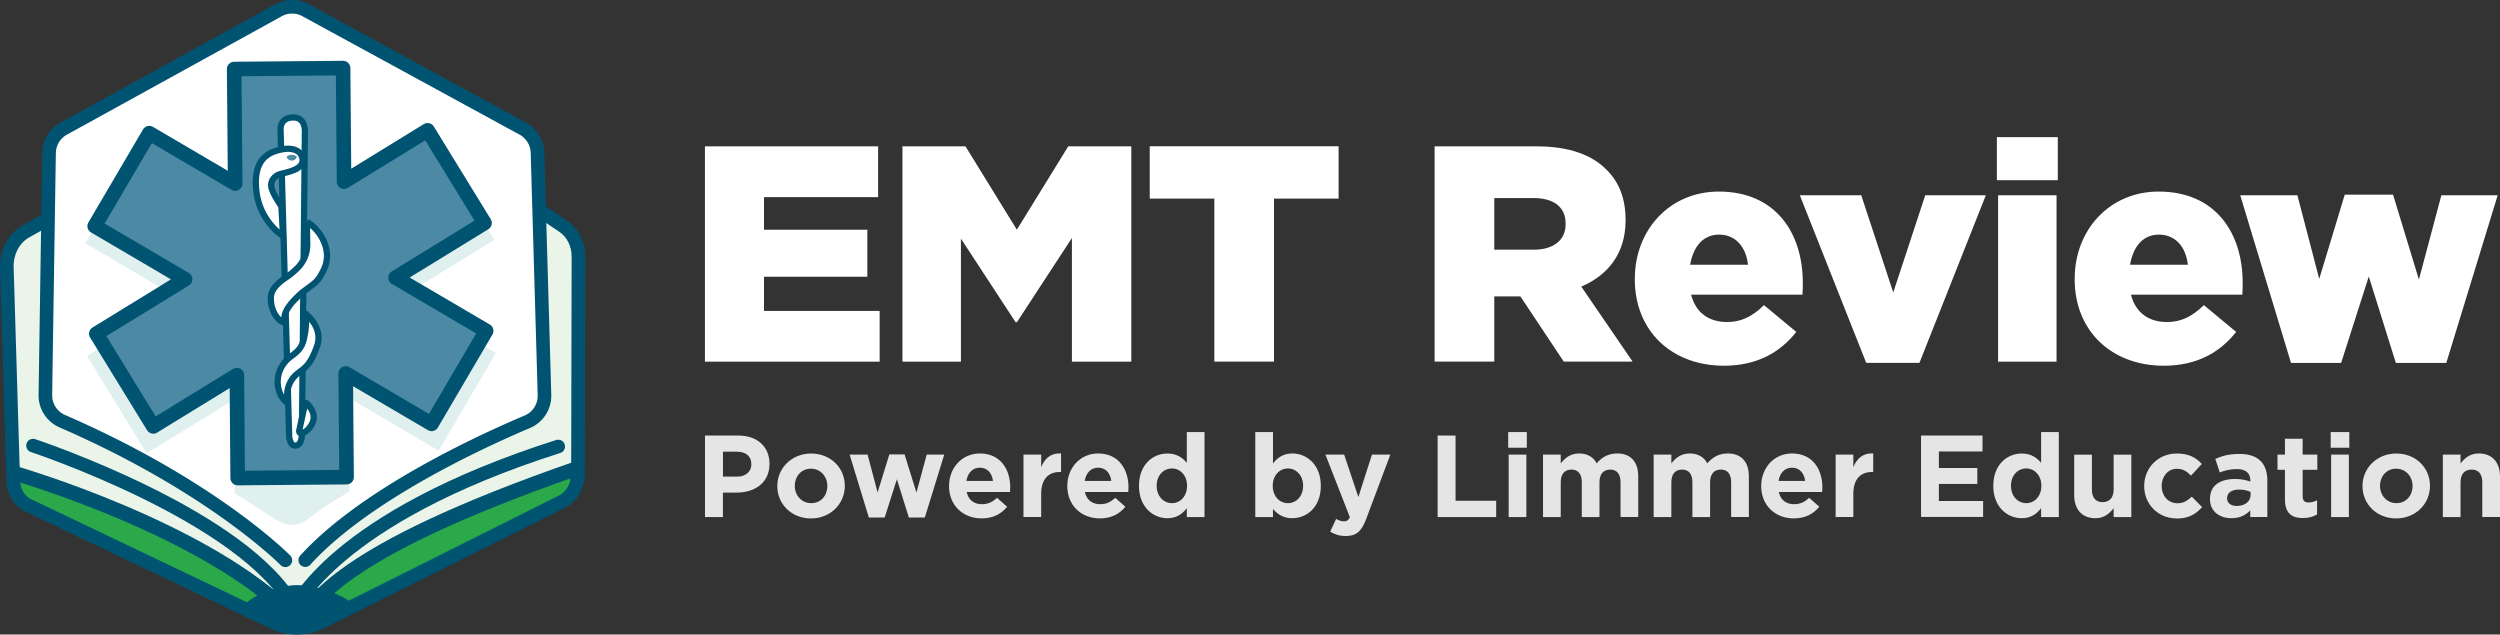
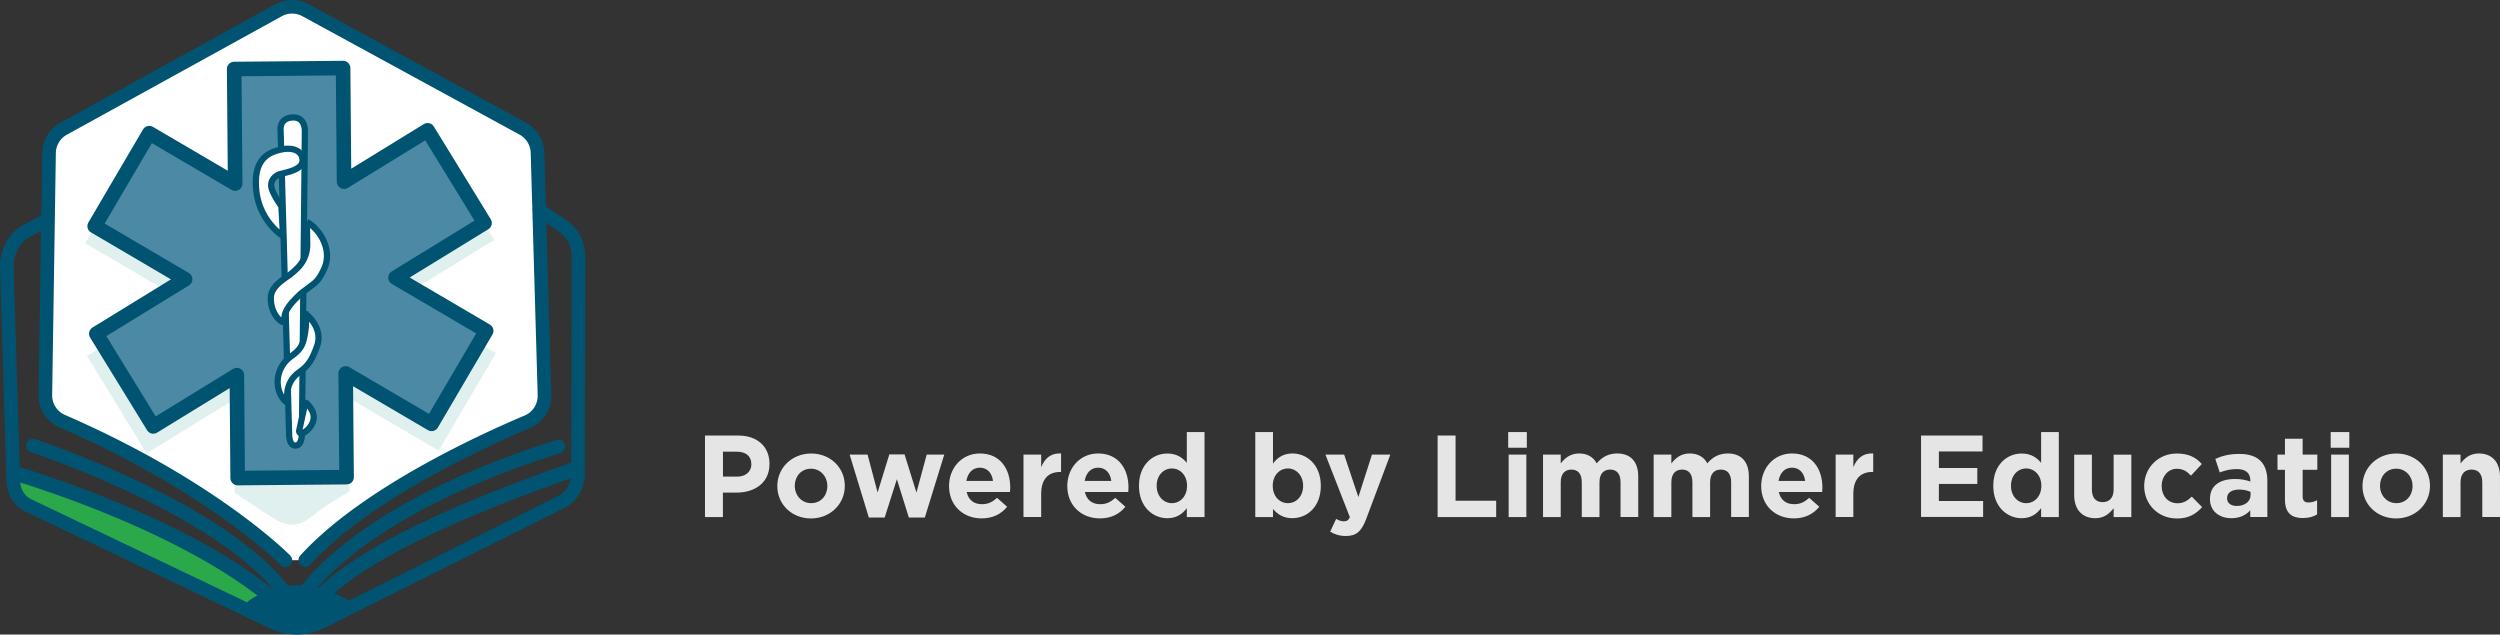
<svg xmlns="http://www.w3.org/2000/svg" viewBox="0 0 536.75 136.23">
  <rect x="0" y="0" width="536.75" height="136.23" fill="#333333" stroke="none" />
  <defs>
    <style>
      .cls-3{stroke:#005472;stroke-miterlimit:10;stroke-width:1.34px;fill:#fff}.cls-9{stroke-width:0;fill:#2ba84a}
    </style>
  </defs>
-   <path d="M122.31 102.37s2.31 4.67-6.59 8.65-50.16 24.31-50.16 24.31-8.98 1.74 13.02-14.49 43.73-18.47 43.73-18.47Z" class="cls-9" />
  <path d="M3.06 102.7s-2.25 4.54 6.83 8.23 51.28 22.66 51.28 22.66 9.13 1.54-13.46-13.76C25.13 104.52 3.06 102.7 3.06 102.7Z" class="cls-9" />
-   <path fill="#ebf4e9" stroke-width="0" d="M9.43 48.75s-7.76 2.71-7.97 8.68c-.21 5.97.65 42.14.65 42.14s-1.31 1.19 2.53 2.33 32.78 10.22 50.26 22.73l8.86 6.72s9.85-9.33 19.31-14.11 34.62-15.14 37.14-15.79 4.96-2.39 4.96-2.39l-.3-35.56s-.29-11.82-3.92-14.89c-7.39-6.25-4.4 5.64-4.4 5.64l-.51 35.56-30.57 14.82-21.64 15.63-9.11-6.49L9.77 87.55l-.33-38.81Z" />
  <path fill="none" stroke="#005472" stroke-miterlimit="10" stroke-width="2.92" d="m11.89 46.15-6.36 3.56c-2.57 1.44-4.16 4.46-4.06 7.72l1.38 45.83c.07 2.29 1.3 4.32 3.16 5.21l52.61 25.13c3.35 1.6 7.13 1.57 10.46-.1l51.57-25.8c2.09-1.04 3.43-3.39 3.44-5.99l.1-46.64c0-2.65-1.22-5.11-3.22-6.46l-6.27-4.24" />
  <path fill="#fff" stroke="#005472" stroke-linecap="round" stroke-miterlimit="10" stroke-width="2.92" d="M61.27 120.29s-15.5-15.8-47.9-29.86a6.05 6.05 0 0 1-3.63-5.65l.79-51.93a6.05 6.05 0 0 1 3.14-5.22L59.79 2.21a6.04 6.04 0 0 1 5.83-.01l46.62 25.42a6.061 6.061 0 0 1 3.16 5.15l1.5 52.03c.07 2.5-1.39 4.79-3.7 5.76-9.59 4.05-34.85 15.58-47.66 29.7" />
  <path fill="none" stroke="#005472" stroke-miterlimit="10" stroke-width="3.13" d="M3.05 101.58s41.35 11.88 60.1 31.11c.27.28.56.05.89-.17 4.82-3.16 6.74-13.47 59.56-31.86" />
  <path fill="none" stroke="#005472" stroke-linecap="round" stroke-miterlimit="10" stroke-width="2.92" d="M7.09 95.67s45.86 15.18 56.18 34.99c0 0 8.28-19.41 56.58-34.8" />
  <path fill="#e0f0ef" stroke-width="0" d="m75.05 105.48-.22-20.07 19.35 11.35 12.3-20.95-20.41-11.98 20.04-12.31-12.82-20.88-18.82 11.55-.22-25.57-24.52.21.22 25.79L30.6 31.27 18.3 52.22l20.36 11.95-19.99 12.27 12.82 20.88 18.82-11.55.06 20.04 6.03 3.97c2.81 1.67 5.85 4.64 9.92 1.54 1.14-.87 2.37-1.73 3.64-2.7l5.09-3.15Z" />
  <path fill="#4b89a4" stroke="#005472" stroke-linejoin="round" stroke-width="3.13" d="M104.38 71.03 92.66 91 74.22 80.18l.19 22.26-23.38.2-.18-22.1-17.94 11.01-12.23-19.9 19.06-11.7-19.41-11.4 11.72-19.96 18.44 10.82-.21-24.59 23.38-.2.21 24.38 17.94-11.02 12.22 19.9-19.11 11.73 19.46 11.42z" />
  <path d="m62.07 93.15-1.83-65.22s-.32-2.53 2.51-2.71 2.71 2.88 2.71 2.88l-.64 65.17s.02 2.39-1.4 2.4-1.36-2.52-1.36-2.52Z" class="cls-3" />
  <path d="M60.77 50.7s-5.06-3.13-5.75-9.83c-.69-6.7 2.61-8.19 5.37-8.77 2.75-.58 4.59.45 4.57 2.38-.02 1.94-3.33 2.49-4.71 2.87s-2.37 1.62-1.91 3.15c.46 1.52 2.08 3.78 2.08 3.78l.35 6.41Zm5.12-3.06.07 4.78c.03 1.88-.69 3.69-2 5.03-.64.65-1.46 1.39-2.55 2.12-3.24 2.2-3.34 3.65-3.24 5.09s.78 3.44 2.38 4.41c.28.17.62-.09.56-.41-.15-.84.13-2.25 2.2-4.36 1.64-1.68 1.48-1.4 3.47-2.92 1.01-.77 1.68-1.25 2.76-3.52 2.06-4.31-1.07-8.78-3.65-10.21Zm-.27 19.85s.04-.07.08-.04c.59.47 3.65 3.16 2.38 6.84-1.41 4.06-2.66 4.72-4.13 5.85-1.33 1.03-2.65 2.93-2.21 5.96.03.17-.17.29-.31.18-.47-.39-1.24-1.22-1.62-2.72-.66-2.6.39-5.33 2.54-6.94 1.17-.87 2.33-1.67 2.81-3.55.75-2.94.54-5.07.47-5.58Zm-.11 19.13c.03-.12.17-.17.26-.08.58.53 2.15 2.21 1.37 4.13-.55 1.36-1.5 2.03-2.2 2.35a.504.504 0 0 1-.7-.57l1.26-5.83Z" class="cls-3" />
-   <path fill="#4b89a4" stroke-width="0" d="M63.67 33.74c0 .28-.44.74-1.02.74s-1.07-.44-1.07-.72.46-.52 1.04-.52 1.05.22 1.05.51Z" />
  <path fill="#005472" stroke-width="0" d="M75.34 130.56c-4.25 2.29-6.12 4.17-11.54 4.22s-6.56-1.33-10.95-3.92c-2.18-1.29 5.45-5.2 10.87-5.24 5.42-.05 13.85 3.75 11.62 4.95Z" />
  <path fill="#e5e5e5" stroke-width="0" d="M158.13 105.76h-2.92v5.25h-3.85v-17.5h7.15c4.17 0 6.7 2.47 6.7 6.05v.05c0 4.05-3.15 6.15-7.07 6.15Zm3.18-6.13c0-1.72-1.2-2.65-3.12-2.65h-2.97v5.35h3.05c1.92 0 3.05-1.15 3.05-2.65v-.05Zm12.8 11.68c-4.15 0-7.22-3.07-7.22-6.92v-.05c0-3.85 3.1-6.97 7.27-6.97s7.22 3.07 7.22 6.92v.05c0 3.85-3.1 6.97-7.27 6.97Zm3.52-6.98c0-1.97-1.42-3.7-3.52-3.7s-3.47 1.67-3.47 3.65v.05c0 1.97 1.42 3.7 3.52 3.7s3.47-1.67 3.47-3.65v-.05Zm20.92 6.78h-3.42l-2.57-8.22-2.62 8.22h-3.4l-4.12-13.5h3.85l2.15 8.12 2.52-8.17h3.27l2.55 8.2 2.2-8.15h3.77l-4.17 13.5Zm18.31-5.48h-9.32c.38 1.72 1.57 2.62 3.27 2.62 1.28 0 2.2-.4 3.25-1.37l2.17 1.92c-1.25 1.55-3.05 2.5-5.47 2.5-4.02 0-7-2.82-7-6.92v-.05c0-3.82 2.72-6.97 6.62-6.97 4.47 0 6.52 3.47 6.52 7.27v.05c0 .37-.02.6-.05.95Zm-6.48-5.22c-1.57 0-2.6 1.12-2.9 2.85h5.72c-.22-1.7-1.22-2.85-2.82-2.85Zm17.23.92c-2.52 0-4.07 1.52-4.07 4.72V111h-3.8V97.6h3.8v2.7c.77-1.85 2.02-3.05 4.27-2.95v3.97h-.2Zm14.64 4.3h-9.32c.37 1.72 1.57 2.62 3.27 2.62 1.28 0 2.2-.4 3.25-1.37l2.17 1.92c-1.25 1.55-3.05 2.5-5.47 2.5-4.02 0-7-2.82-7-6.92v-.05c0-3.82 2.72-6.97 6.62-6.97 4.47 0 6.52 3.47 6.52 7.27v.05c0 .37-.02.6-.05.95Zm-6.47-5.22c-1.57 0-2.6 1.12-2.9 2.85h5.72c-.22-1.7-1.22-2.85-2.82-2.85Zm19.03 10.6v-1.92c-.92 1.25-2.2 2.17-4.17 2.17-3.12 0-6.1-2.45-6.1-6.92v-.05c0-4.47 2.92-6.92 6.1-6.92 2.02 0 3.27.92 4.17 2v-6.6h3.8v18.25h-3.8Zm.05-6.73c0-2.22-1.47-3.7-3.25-3.7s-3.27 1.45-3.27 3.7v.05c0 2.22 1.5 3.7 3.27 3.7s3.25-1.47 3.25-3.7v-.05Zm22.62 6.98c-2.02 0-3.27-.92-4.17-2v1.75h-3.8V92.76h3.8v6.77c.92-1.25 2.2-2.17 4.17-2.17 3.12 0 6.1 2.45 6.1 6.92v.05c0 4.47-2.92 6.92-6.1 6.92Zm2.3-6.98c0-2.22-1.5-3.7-3.27-3.7s-3.25 1.47-3.25 3.7v.05c0 2.22 1.47 3.7 3.25 3.7s3.27-1.45 3.27-3.7v-.05Zm13.58 7.05c-1.02 2.72-2.12 3.75-4.4 3.75-1.37 0-2.4-.35-3.37-.92l1.28-2.75c.5.3 1.12.52 1.62.52.65 0 1-.2 1.33-.88l-5.25-13.45h4.02l3.05 9.12 2.92-9.12h3.95l-5.15 13.72Zm15.3-.32v-17.5h3.85v14h8.72v3.5h-12.57Zm15.15-14.88v-3.37h4v3.37h-4Zm.1 14.88v-13.4h3.8v13.4h-3.8Zm24.02 0v-7.47c0-1.8-.8-2.72-2.22-2.72s-2.3.92-2.3 2.72v7.47h-3.8v-7.47c0-1.8-.8-2.72-2.22-2.72s-2.3.92-2.3 2.72v7.47h-3.8v-13.4h3.8v1.9c.87-1.12 2.02-2.15 3.95-2.15 1.75 0 3.07.77 3.77 2.12 1.17-1.38 2.57-2.12 4.4-2.12 2.82 0 4.52 1.7 4.52 4.92V111h-3.8Zm23.75 0v-7.47c0-1.8-.8-2.72-2.22-2.72s-2.3.92-2.3 2.72v7.47h-3.8v-7.47c0-1.8-.8-2.72-2.22-2.72s-2.3.92-2.3 2.72v7.47h-3.8v-13.4h3.8v1.9c.87-1.12 2.02-2.15 3.95-2.15 1.75 0 3.07.77 3.77 2.12 1.17-1.38 2.57-2.12 4.4-2.12 2.82 0 4.52 1.7 4.52 4.92V111h-3.8Zm19.55-5.38h-9.32c.37 1.72 1.57 2.62 3.27 2.62 1.28 0 2.2-.4 3.25-1.37l2.17 1.92c-1.25 1.55-3.05 2.5-5.47 2.5-4.02 0-7-2.82-7-6.92v-.05c0-3.82 2.72-6.97 6.62-6.97 4.47 0 6.52 3.47 6.52 7.27v.05c0 .37-.02.6-.05.95Zm-6.48-5.22c-1.57 0-2.6 1.12-2.9 2.85h5.72c-.22-1.7-1.22-2.85-2.82-2.85Zm17.23.92c-2.52 0-4.07 1.52-4.07 4.72V111h-3.8V97.6h3.8v2.7c.77-1.85 2.02-3.05 4.27-2.95v3.97h-.2Zm10.47 9.68v-17.5h13.2v3.42h-9.37v3.55h8.25v3.42h-8.25v3.67h9.5v3.42h-13.32Zm25.78 0v-1.92c-.92 1.25-2.2 2.17-4.17 2.17-3.12 0-6.1-2.45-6.1-6.92v-.05c0-4.47 2.92-6.92 6.1-6.92 2.02 0 3.27.92 4.17 2v-6.6h3.8v18.25h-3.8Zm.05-6.73c0-2.22-1.47-3.7-3.25-3.7s-3.27 1.45-3.27 3.7v.05c0 2.22 1.5 3.7 3.27 3.7s3.25-1.47 3.25-3.7v-.05Zm15.52 6.73v-1.9c-.88 1.12-2 2.15-3.92 2.15-2.87 0-4.55-1.9-4.55-4.97v-8.67h3.8v7.47c0 1.8.85 2.72 2.3 2.72s2.37-.92 2.37-2.72v-7.47h3.8v13.4h-3.8Zm13.53.3c-4.02 0-6.97-3.1-6.97-6.92v-.05c0-3.82 2.92-6.97 7.02-6.97 2.52 0 4.1.85 5.35 2.25l-2.32 2.5c-.85-.9-1.7-1.47-3.05-1.47-1.9 0-3.25 1.67-3.25 3.65v.05c0 2.05 1.32 3.7 3.4 3.7 1.27 0 2.15-.55 3.07-1.42l2.22 2.25c-1.3 1.42-2.8 2.45-5.47 2.45Zm15.8-.3v-1.45c-.92 1.02-2.2 1.7-4.05 1.7-2.52 0-4.6-1.45-4.6-4.1v-.05c0-2.92 2.22-4.27 5.4-4.27 1.35 0 2.32.22 3.27.55v-.23c0-1.57-.97-2.45-2.87-2.45-1.45 0-2.47.27-3.7.72l-.95-2.9c1.47-.65 2.92-1.07 5.2-1.07 4.15 0 5.97 2.15 5.97 5.77V111h-3.67Zm.07-5.4c-.65-.3-1.5-.5-2.42-.5-1.62 0-2.62.65-2.62 1.85v.05c0 1.02.85 1.62 2.07 1.62 1.77 0 2.97-.97 2.97-2.35v-.68Zm11.28 5.62c-2.32 0-3.9-.92-3.9-4.02v-6.35h-1.6v-3.25h1.6v-3.42h3.8v3.42h3.15v3.25h-3.15v5.72c0 .87.38 1.3 1.23 1.3.7 0 1.32-.18 1.87-.48v3.05c-.8.47-1.72.77-3 .77Zm5.92-15.1v-3.37h4v3.37h-4Zm.1 14.88v-13.4h3.8v13.4h-3.8Zm13.95.3c-4.15 0-7.22-3.07-7.22-6.92v-.05c0-3.85 3.1-6.97 7.27-6.97s7.22 3.07 7.22 6.92v.05c0 3.85-3.1 6.97-7.27 6.97Zm3.53-6.98c0-1.97-1.42-3.7-3.52-3.7s-3.47 1.67-3.47 3.65v.05c0 1.97 1.42 3.7 3.52 3.7s3.47-1.67 3.47-3.65v-.05Zm14.97 6.68v-7.47c0-1.8-.85-2.72-2.3-2.72s-2.37.92-2.37 2.72v7.47h-3.8v-13.4h3.8v1.9c.87-1.12 2-2.15 3.92-2.15 2.87 0 4.55 1.9 4.55 4.97V111h-3.8Z" />
-   <path fill="#fff" stroke-width="0" d="M151.35 31.42h37.18v10.9h-24.5v7h22.19v10.1h-22.19v7.33h24.83v10.9h-37.51V31.42Zm42.4 0h13.54l11.03 17.9 11.03-17.9h13.54v46.23h-12.75V51.1l-11.82 18.09h-.26l-11.75-17.96v26.42h-12.55V31.42Zm66.97 11.22h-13.87V31.41h40.55v11.23h-13.87v35h-12.81v-35ZM308 31.42h21.86c7.07 0 11.95 1.85 15.06 5.02 2.71 2.64 4.09 6.21 4.09 10.76v.13c0 7.07-3.76 11.75-9.51 14.2l11.03 16.11h-14.79l-9.31-14h-5.61v14h-12.81V31.42Zm21.27 22.19c4.36 0 6.87-2.11 6.87-5.48V48c0-3.63-2.64-5.48-6.93-5.48h-8.39v11.09h8.45ZM351 59.95v-.13c0-10.43 7.46-18.69 18.03-18.69 12.35 0 18.03 9.05 18.03 19.55 0 .79 0 1.72-.07 2.58h-23.91c.99 3.9 3.83 5.88 7.73 5.88 2.97 0 5.35-1.12 7.92-3.63l6.93 5.75c-3.43 4.36-8.39 7.26-15.52 7.26-11.23 0-19.15-7.46-19.15-18.56Zm24.3-3.11c-.46-3.96-2.77-6.47-6.21-6.47s-5.55 2.58-6.21 6.47h12.42Zm11.1-14.92h13.21l6.87 20.87 6.87-20.87h13.01L412.1 77.91h-11.42l-14.26-35.99Zm42.33-12.48h13.08v9.25h-13.08v-9.25Zm.26 12.48h12.55v35.73h-12.55V41.92Zm16.45 18.03v-.13c0-10.43 7.46-18.69 18.03-18.69 12.35 0 18.03 9.05 18.03 19.55 0 .79 0 1.72-.07 2.58h-23.91c.99 3.9 3.83 5.88 7.73 5.88 2.97 0 5.35-1.12 7.92-3.63l6.93 5.75c-3.43 4.36-8.39 7.26-15.52 7.26-11.23 0-19.15-7.46-19.15-18.56Zm24.3-3.11c-.46-3.96-2.77-6.47-6.21-6.47s-5.55 2.58-6.21 6.47h12.42Zm11.23-14.92h12.28l4.69 17.96 5.48-18.09h10.37l5.55 18.23 4.82-18.09h12.09l-11.03 35.99h-10.83l-5.81-18.56-5.94 18.56h-10.76l-10.9-35.99Z" />
</svg>